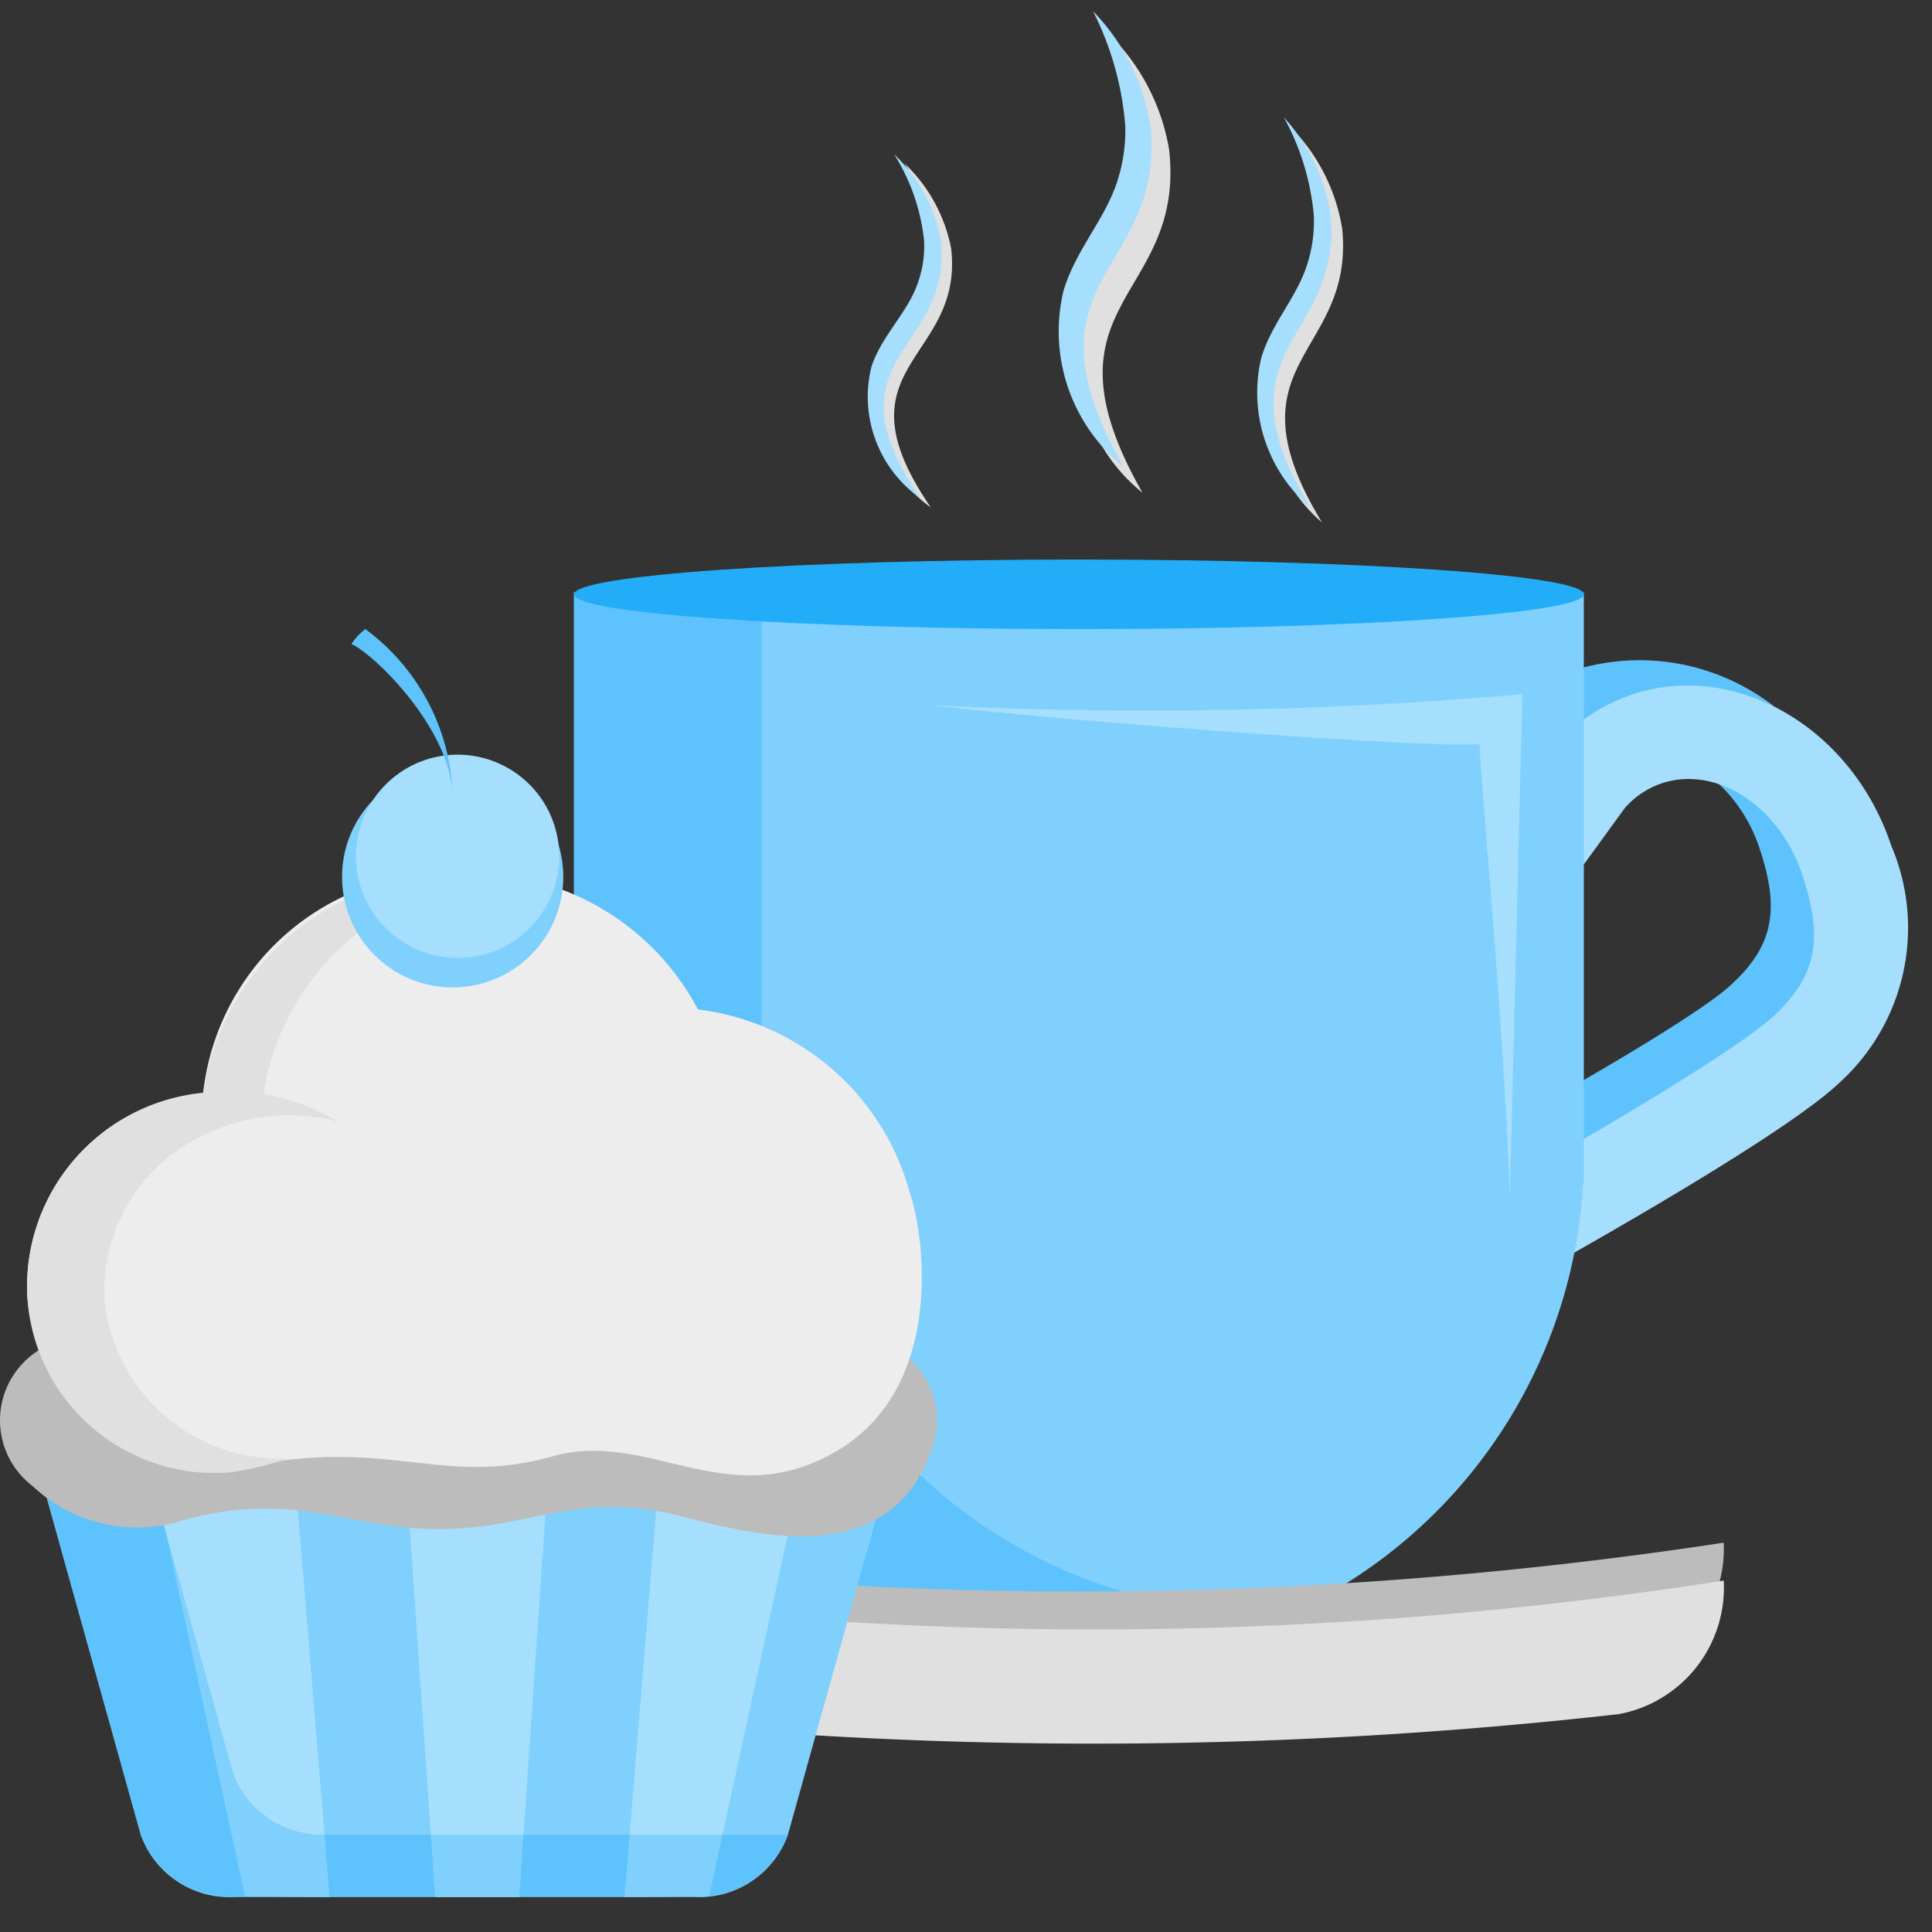
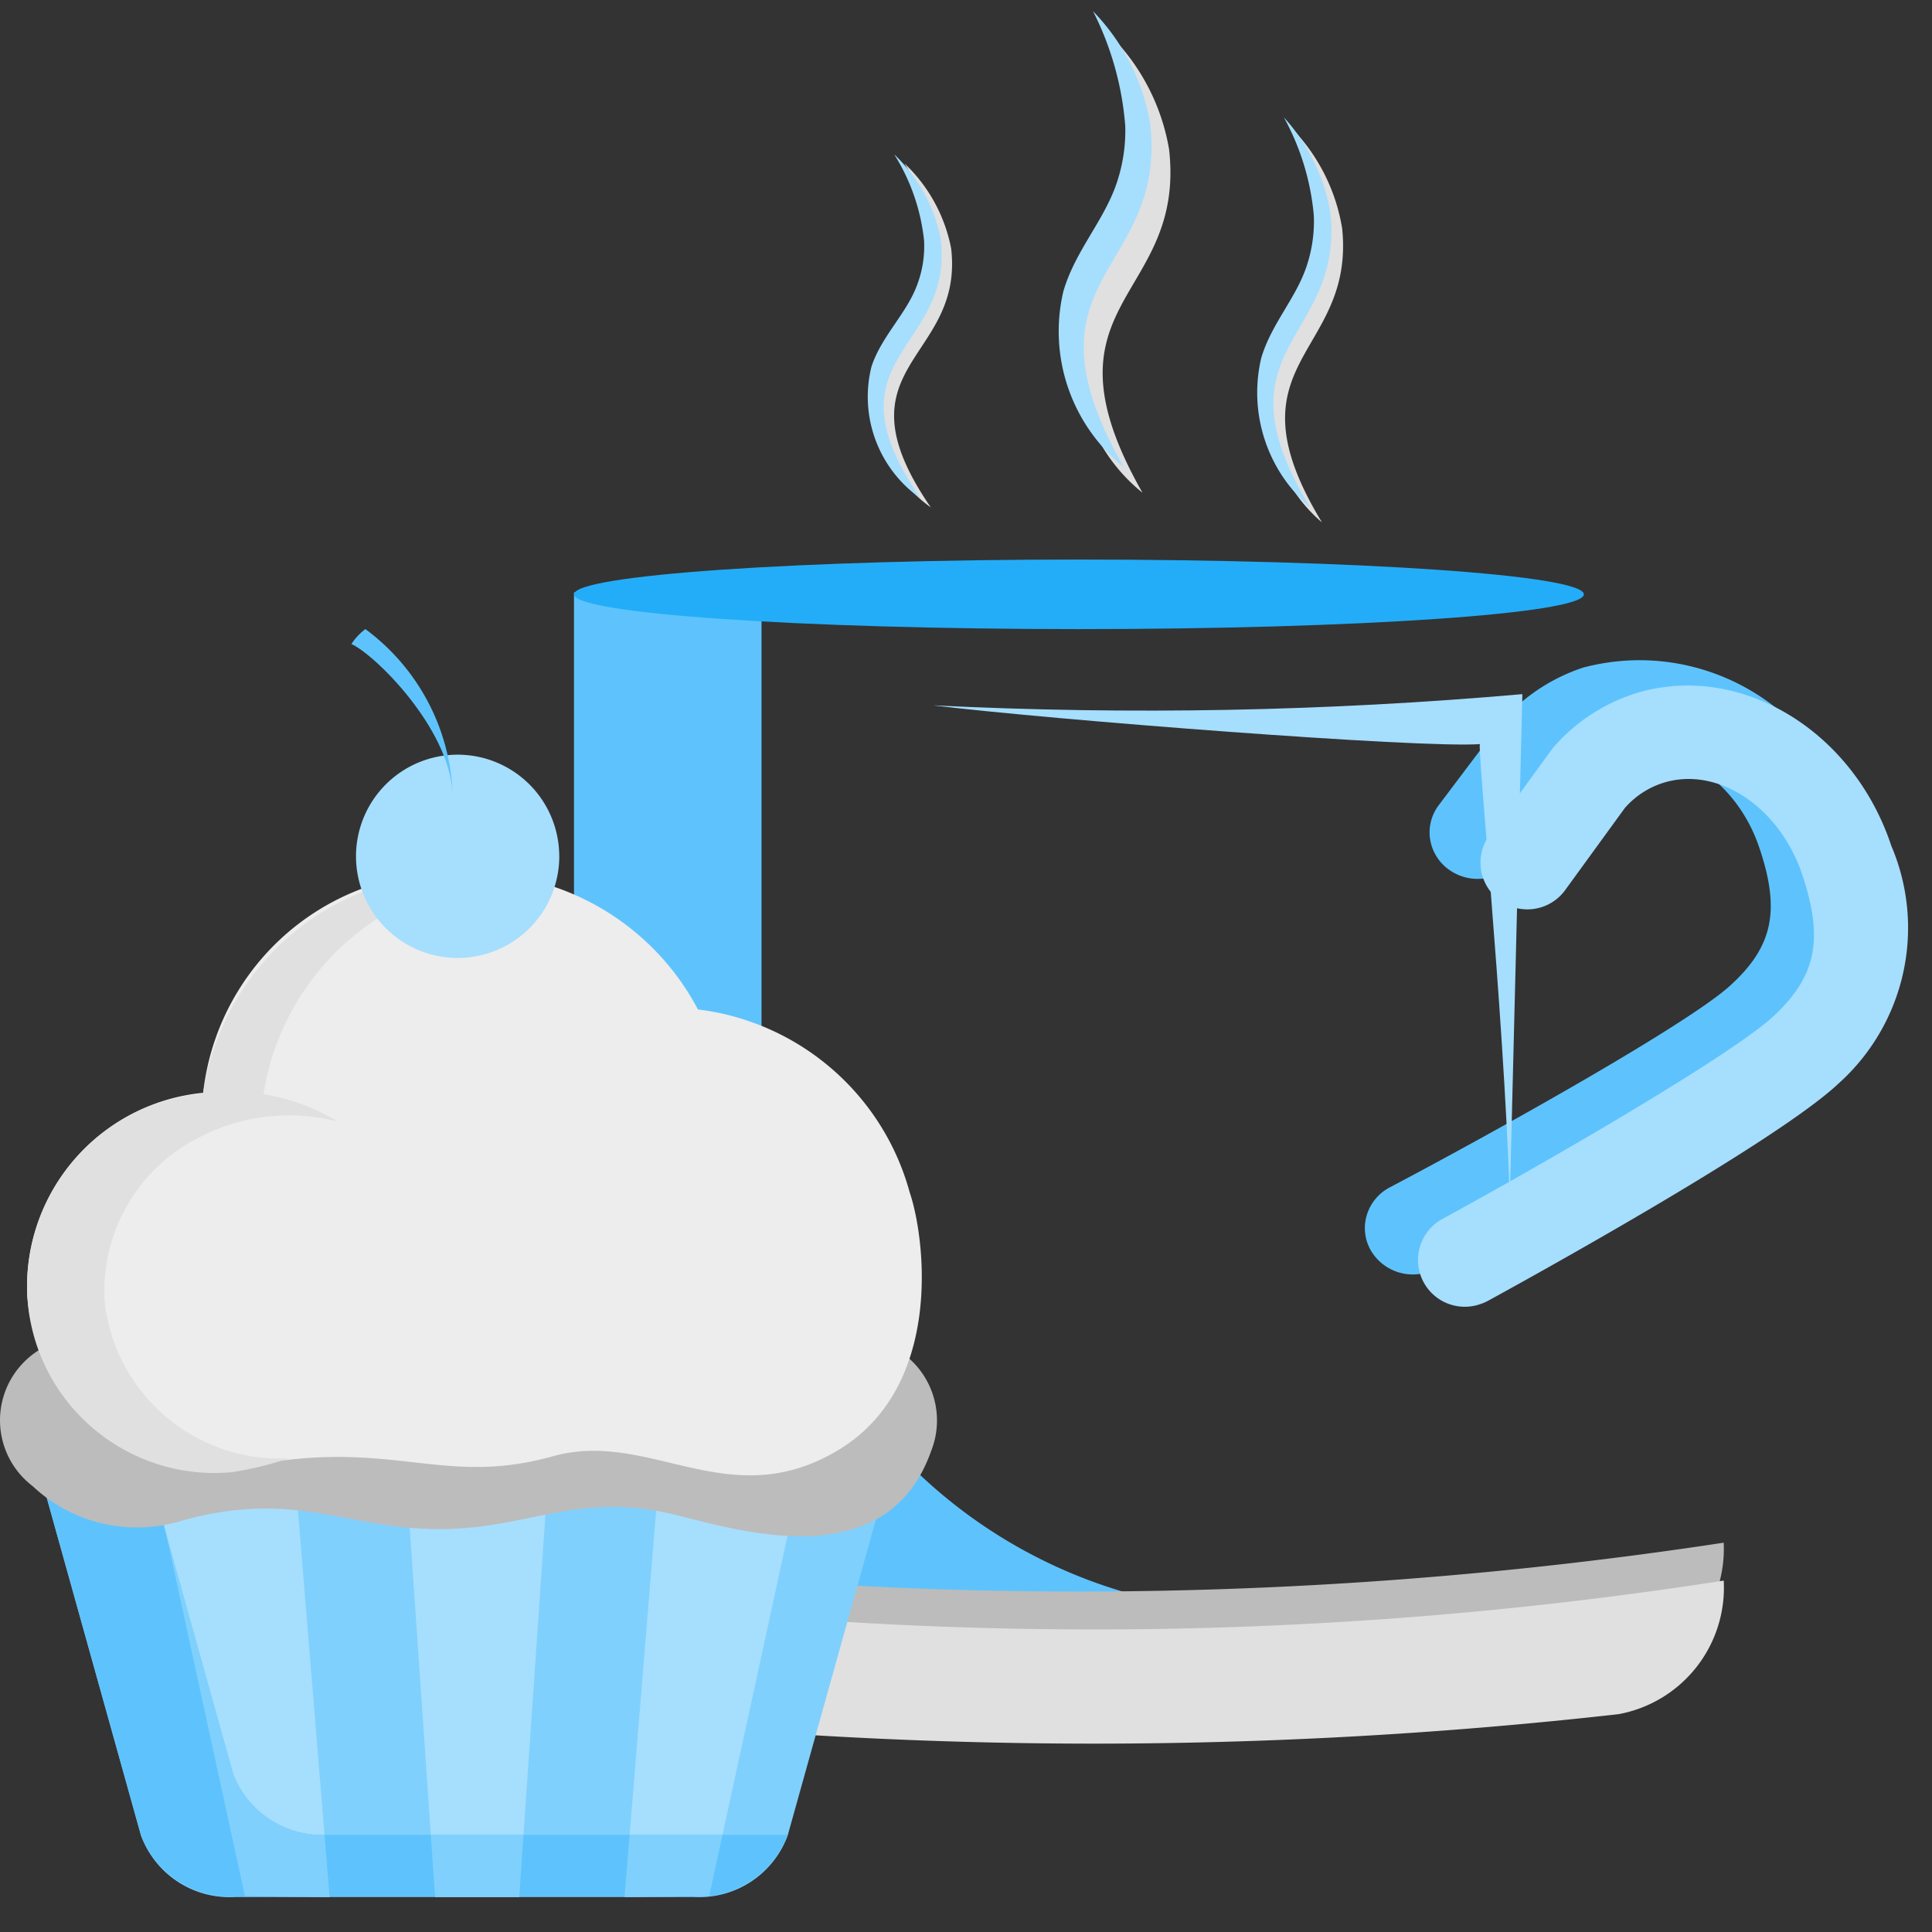
<svg xmlns="http://www.w3.org/2000/svg" width="50" height="50">
  <rect width="100%" height="100%" fill="#333333" stroke="none" />
  <defs>
    <clipPath id="A">
      <path transform="translate(788 592)" fill="none" stroke="#707070" stroke-width="1" d="M0 0h50v50H0z" />
    </clipPath>
    <clipPath id="B">
      <path fill="none" d="M0 0h49.385v48.803H0z" />
    </clipPath>
    <clipPath id="C">
      <path d="M2.314,77.84l2.5,8.941a2.457,2.457,0,0,0,2.447,1.6H19.1a2.457,2.457,0,0,0,2.448-1.6H9.635a2.458,2.458,0,0,1-2.448-1.6L5.139,77.84Z" transform="translate(-2.314 -77.84)" fill="none" />
    </clipPath>
  </defs>
  <g transform="translate(-788 -592)" clip-path="url(#A)">
    <g clip-path="url(#B)" transform="translate(788 592.291)">
      <path d="M41.007 16.975c-.822.264-1.558.745-2.129 1.392l-1.642 2.178c-.194.255-.275.579-.223.895a1.19 1.19 0 0 0 .5.785c.269.189.601.265.925.214a1.24 1.24 0 0 0 .811-.48l1.552-2.061a2.26 2.26 0 0 1 .992-.64c1.452-.464 3.125.6 3.729 2.362.561 1.642.368 2.583-.742 3.593-1.085.992-5.977 3.729-8.806 5.222a1.2 1.2 0 0 0-.6.716c-.094.305-.058.636.1.914a1.26 1.26 0 0 0 1.48.565 1.3 1.3 0 0 0 .207-.084c.778-.411 7.652-4.059 9.322-5.585 1.76-1.503 2.327-3.982 1.395-6.1-.872-2.932-3.909-4.649-6.871-3.884" fill="#5ec3fc" />
      <path d="M42.254 17.679c-.806.269-1.524.753-2.075 1.4l-1.6 2.2a1.21 1.21 0 0 0 .805 1.956 1.21 1.21 0 0 0 1.123-.491l.029-.04 1.512-2.08a2.2 2.2 0 0 1 .966-.645c1.415-.468 3.045.6 3.634 2.382.547 1.655.358 2.6-.723 3.623-1.057 1-5.824 3.758-8.584 5.265a1.21 1.21 0 0 0 .961 2.213 1.23 1.23 0 0 0 .2-.084c.758-.414 7.457-4.092 9.084-5.632a5.41 5.41 0 0 0 1.36-6.15c-1.01-3.046-4.012-4.8-6.7-3.917" fill="#a6defe" />
-       <path d="M14.855 15.039V30.32h.017a13.07 13.07 0 0 0 26.1 0h.017V15.039a121.58 121.58 0 0 1-12.871.7c-4.43.009-8.858-.225-13.263-.7" fill="#80d0fd" />
      <path d="M24.169 17.966c3.036.371 12.6 1.113 14.135 1-.093-.055.6 6.685.77 11.762l.325-13.055c-5.064.445-10.153.542-15.23.291" fill="#a6defe" />
      <path d="M32.776 41.44a13.07 13.07 0 0 1-13.051-12.4h-.017V15.465l-4.853-.426v15.28h.017c.223 4.378 2.626 8.353 6.4 10.584s8.415 2.42 12.359.505a13.46 13.46 0 0 1-.855.031" fill="#5ec3fc" />
      <path d="M44.609 39.633c.08 1.691-1.115 3.175-2.784 3.457a127.24 127.24 0 0 1-27.803 0c-1.669-.282-2.864-1.766-2.784-3.457a110.84 110.84 0 0 0 16.774 1.265c5.557-.005 11.106-.428 16.6-1.265" fill="#bcbcbc" />
      <g fill="#e0e0e0">
        <path d="M44.61 40.614a3.33 3.33 0 0 1-2.719 3.457 121.34 121.34 0 0 1-13.623.763 121.35 121.35 0 0 1-13.53-.763c-1.648-.303-2.813-1.784-2.719-3.457A105.73 105.73 0 0 0 28.4 41.879c5.428-.005 10.848-.428 16.211-1.265M24.088 12.839c-1.086-.766-1.588-2.121-1.264-3.41.264-.8.93-1.388 1.194-2.149a2.82 2.82 0 0 0 .166-1.107 5.21 5.21 0 0 0-.774-2.233 4.1 4.1 0 0 1 1.206 2.2c.337 2.915-3.07 3-.527 6.7" />
        <path d="M29.567 12.461a4.51 4.51 0 0 1-1.561-4.547c.31-1.061 1.074-1.849 1.4-2.847a4.2 4.2 0 0 0 .206-1.438 7.91 7.91 0 0 0-.833-2.963 5.49 5.49 0 0 1 1.477 2.909c.44 3.92-3.526 3.9-.687 8.889m4.636.758c-1.113-.951-1.6-2.444-1.264-3.868.265-.9.93-1.575 1.194-2.438.129-.406.185-.831.166-1.256a6.45 6.45 0 0 0-.774-2.532c.636.696 1.056 1.562 1.208 2.493.337 3.306-3.071 3.406-.527 7.6" />
      </g>
      <g fill="#a6defe">
        <path d="M23.819 12.603c-1.086-.766-1.588-2.121-1.264-3.41.265-.8.93-1.388 1.194-2.149a2.82 2.82 0 0 0 .166-1.107 5.21 5.21 0 0 0-.774-2.234 4.1 4.1 0 0 1 1.206 2.2c.337 2.915-3.07 3-.527 6.7m5.26-.807a4.51 4.51 0 0 1-1.56-4.548c.309-1.061 1.074-1.849 1.395-2.847.151-.464.221-.95.206-1.438A7.91 7.91 0 0 0 28.288 0a5.5 5.5 0 0 1 1.479 2.907c.439 3.92-3.526 3.9-.687 8.889m4.825 1.045c-1.113-.951-1.6-2.444-1.264-3.868.265-.9.93-1.575 1.194-2.438a3.62 3.62 0 0 0 .166-1.256 6.45 6.45 0 0 0-.774-2.532 4.85 4.85 0 0 1 1.206 2.493c.337 3.306-3.071 3.406-.527 7.6" />
      </g>
      <path d="M40.99 15.09c0 .5-5.851.9-13.067.9s-13.067-.4-13.067-.9 5.85-.9 13.067-.9 13.067.4 13.067.9" fill="#23adf8" />
      <path d="M17.958 48.803H6.078a2.44 2.44 0 0 1-2.428-1.587l-2.5-8.955h21.734l-2.5 8.955a2.44 2.44 0 0 1-2.426 1.587" fill="#80d0fd" />
      <g fill="#a6defe">
        <path d="M13.438 48.802H11.26l-.725-10.54h3.625zm4.915-.02l-2.19.021.862-10.541 3.621-.02zm-12.013 0l2.19.021-.863-10.541-3.621-.02z" />
      </g>
      <path d="M6.025 45.592l-2.049-7.341H1.151l2.495 8.942a2.46 2.46 0 0 0 2.448 1.6h11.843c1.079.063 2.073-.586 2.448-1.6H8.472c-1.079.063-2.073-.586-2.448-1.6" fill="#5ec3fc" />
    </g>
    <g clip-path="url(#C)" transform="translate(789.151 630.542)" fill="#80d0fd">
      <path d="M5.189 10.531l2.19.021L6.516.011l-3.621-.02zm7.098.018h-2.178L9.387.008h3.622zm4.915-.018l-2.19.021.862-10.541 3.621-.02z" />
    </g>
    <g clip-path="url(#B)" transform="translate(788 592.291)">
      <path d="M24.084 37.296h0c.276-.662.203-1.417-.194-2.014s-1.066-.955-1.783-.956H2.143a2.14 2.14 0 0 0-1.3 3.842c1.045.984 2.543 1.321 3.909.882 2.917-.789 4.206.232 6.628.232 2.258 0 3.538-.957 5.964-.4 1.572.361 5.529 1.719 6.738-1.575v-.008" fill="#bcbcbc" />
      <g fill="#ededed">
        <path d="M16.567 25.829c-2.985.187-5.406 2.489-5.742 5.461-.819-2.202-3.029-3.568-5.365-3.315a5.04 5.04 0 0 0-4.752 5.3c.107 1.348.773 2.591 1.836 3.426s2.428 1.189 3.764.974c3.813-.785 5.092.536 8-.278 2.5-.7 4.52 1.516 7.335-.129s2.291-5.56 1.9-6.7c-.842-3.079-3.798-5.09-6.971-4.742" />
        <path d="M18.82 28.693a6.6 6.6 0 0 1-6.8 6.379 6.39 6.39 0 0 1-5.874-9.692 6.39 6.39 0 0 1 5.874-3.066 6.6 6.6 0 0 1 6.8 6.379" />
      </g>
      <path d="M6.818 28.026c.679.11 1.33.35 1.918.707a5.03 5.03 0 0 0-1.691-.139l-.272.03a4.94 4.94 0 0 0-1.541.483c-1.647.785-2.647 2.498-2.52 4.319.281 2.385 2.362 4.144 4.76 4.025-.477.161-.966.28-1.463.357C3.34 38.06.972 36.099.72 33.43c0-.049-.008-.1-.012-.148-.148-2.695 1.861-5.025 4.549-5.276a6.66 6.66 0 0 1 6.762-5.686 7.5 7.5 0 0 1 1.175.1c-3.202.086-5.885 2.449-6.376 5.614" fill="#e0e0e0" />
-       <path d="M14.577 22.401c0 1.581-1.281 2.862-2.862 2.862s-2.862-1.281-2.862-2.861 1.28-2.862 2.861-2.863a2.86 2.86 0 0 1 2.863 2.862h0" fill="#80d0fd" />
      <path d="M14.474 21.868a2.63 2.63 0 0 1-4.489 1.863 2.63 2.63 0 0 1 1.858-4.491h0a2.63 2.63 0 0 1 2.63 2.63" fill="#a6defe" />
      <path d="M11.714 20.227c-.074-1.682-.904-3.239-2.259-4.238-.142.107-.264.238-.361.387.6.268 2.52 2.154 2.619 3.851" fill="#5ec3fc" />
    </g>
  </g>
</svg>